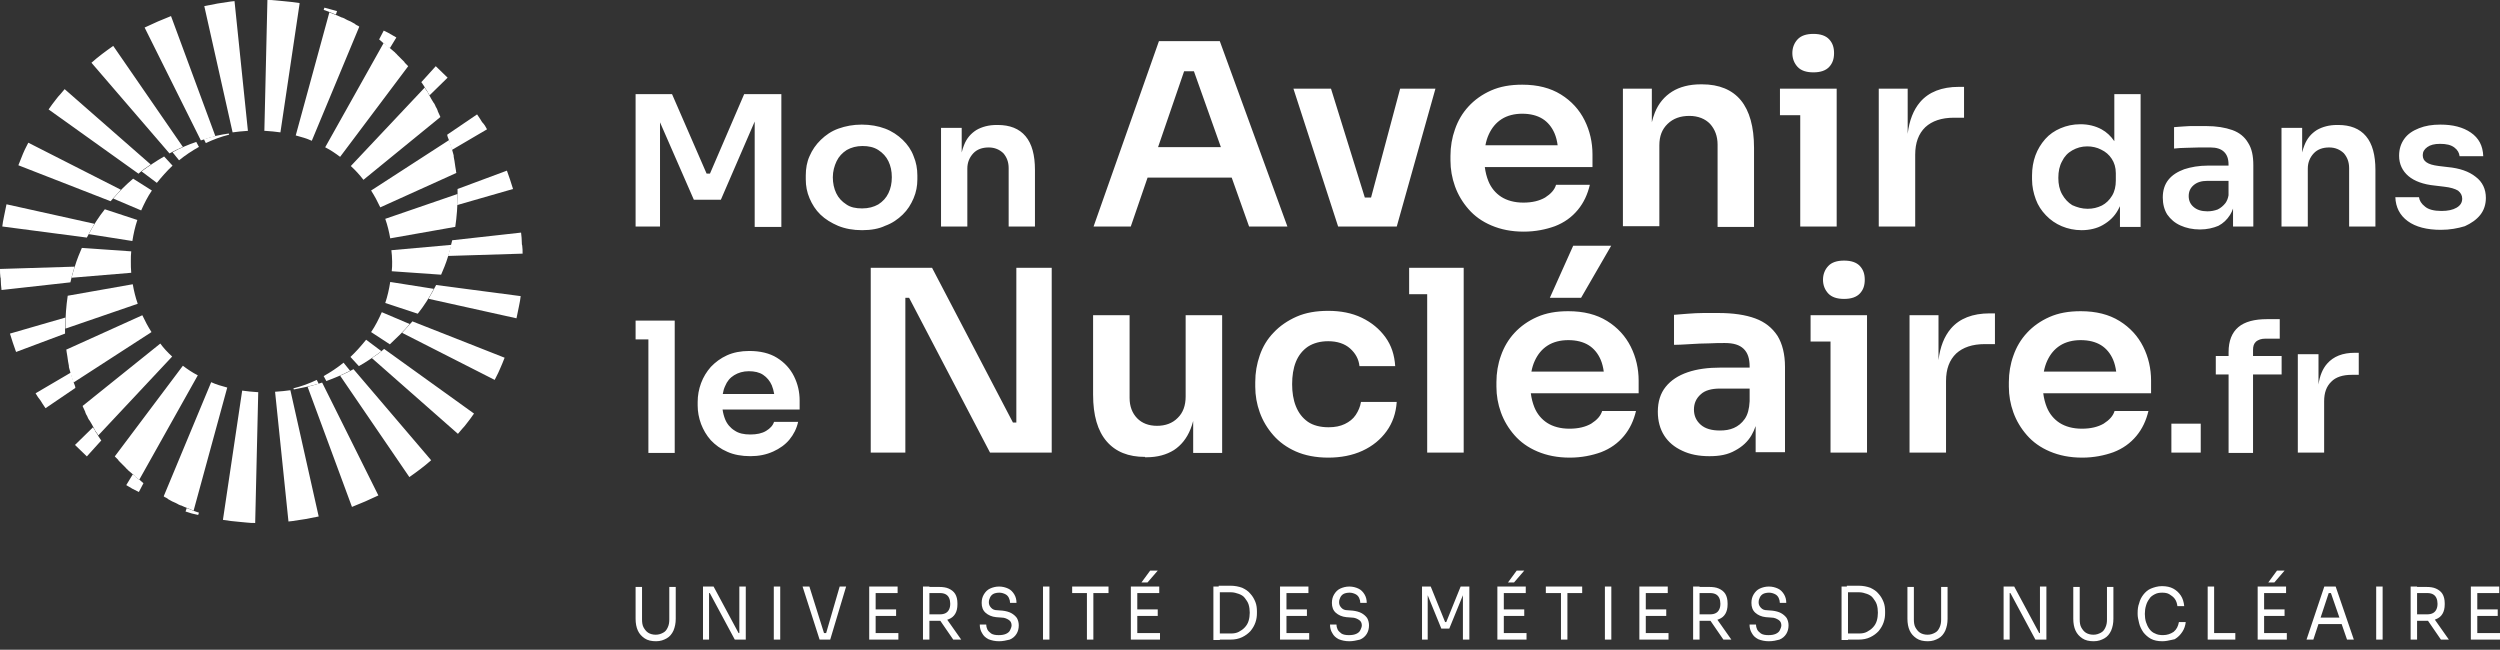
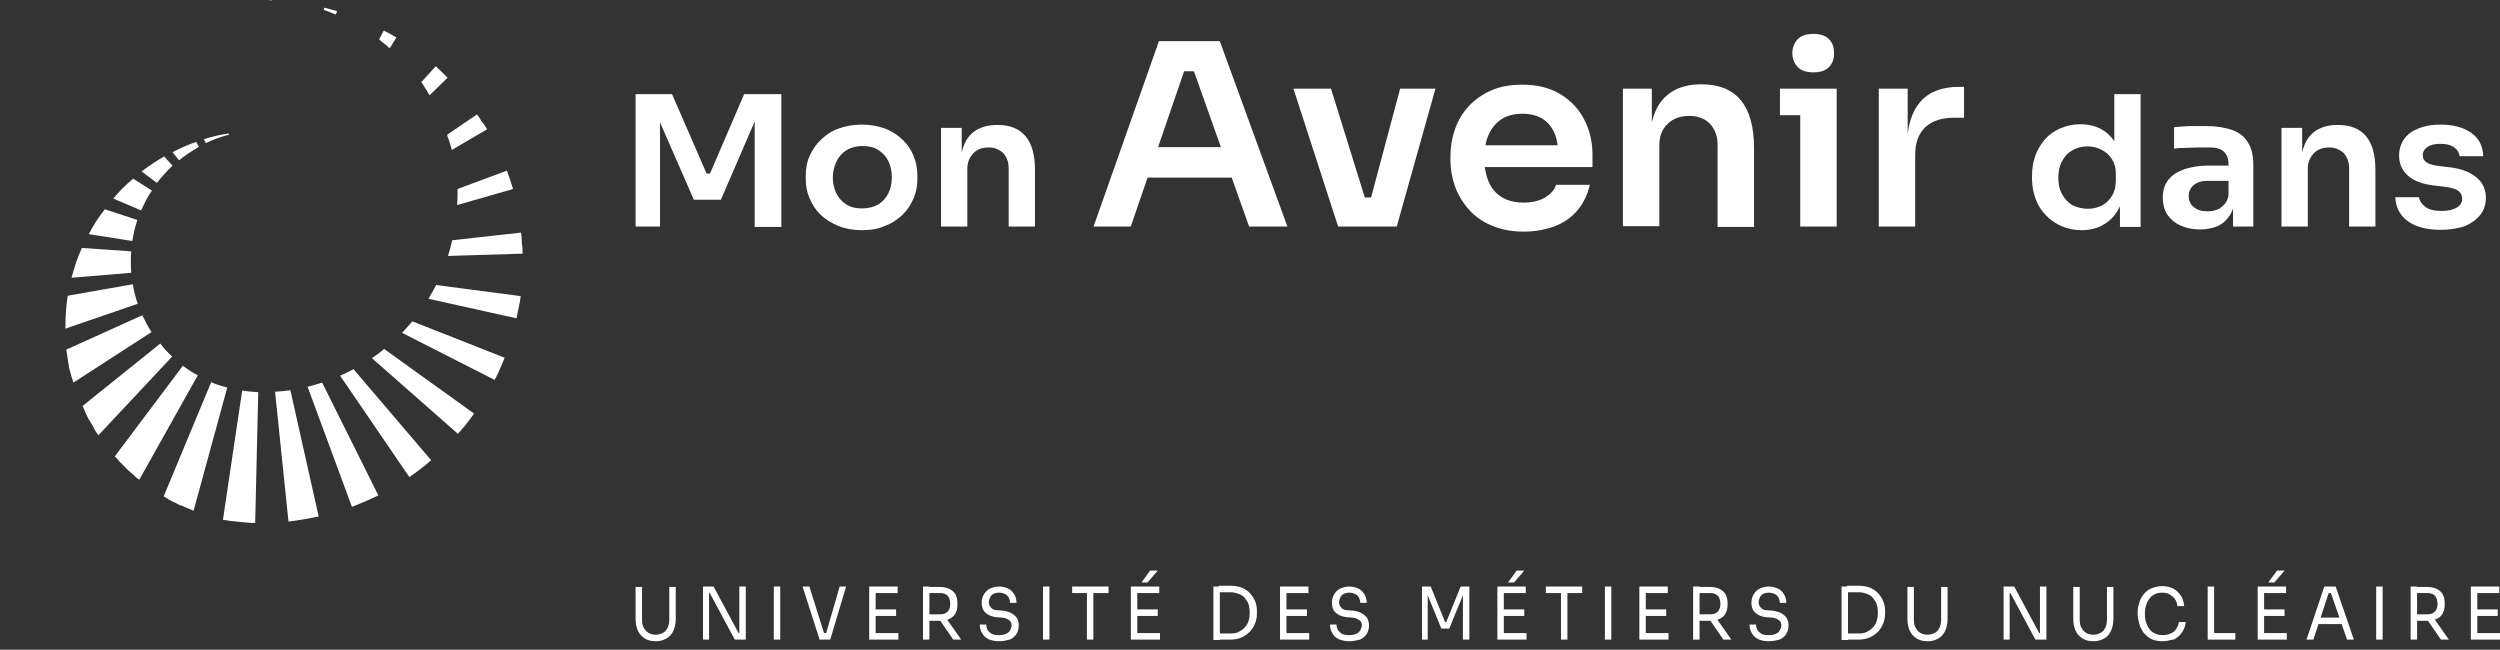
<svg xmlns="http://www.w3.org/2000/svg" width="177" height="46" viewBox="0 0 177 46" fill="none">
  <rect x="0" y="0" width="177" height="46" fill="#333333" stroke="none" />
  <g fill-rule="evenodd" clip-rule="evenodd">
    <path d="M80.064 45.284V41.527H80.439H80.52H82.075V41.99H80.52V43.146H81.968V43.608H80.52V44.822H82.128V45.284H80.52H80.439H80.064ZM80.815 41.238L81.431 40.4H81.968L81.244 41.238H80.815ZM49.772 45.285V41.527H50.522L52.292 44.822H52.345V41.527H52.801V45.285H52.024L50.254 41.99H50.201V45.285H49.772ZM46.448 45.4C46.126 45.4 45.858 45.342 45.643 45.198C45.429 45.053 45.268 44.88 45.161 44.648C45.054 44.417 45 44.128 45 43.81V41.556H45.456V43.868C45.456 44.071 45.483 44.273 45.563 44.417C45.643 44.562 45.751 44.706 45.885 44.793C46.019 44.88 46.206 44.938 46.421 44.938C46.635 44.938 46.796 44.88 46.957 44.793C47.118 44.706 47.198 44.591 47.279 44.417C47.359 44.244 47.386 44.071 47.386 43.868V41.556H47.842V43.81C47.842 44.128 47.788 44.388 47.681 44.648C47.574 44.88 47.413 45.082 47.198 45.198C46.984 45.313 46.769 45.4 46.448 45.4ZM54.785 41.527V45.285H55.24V41.527H54.785ZM58.028 45.285L56.822 41.527H57.305L58.34 44.822H58.491L59.449 41.527H59.905L58.779 45.285H58.028ZM61.54 41.527V45.285H61.916H61.996H63.605V44.822H61.996V43.608H63.444V43.146H61.996V41.99H63.551V41.527H61.996H61.916H61.54ZM65.347 45.285V41.527H65.802V41.556H66.499C66.741 41.556 66.982 41.585 67.17 41.672C67.357 41.758 67.518 41.874 67.625 42.047C67.733 42.221 67.786 42.452 67.786 42.712V42.799C67.786 43.059 67.733 43.29 67.625 43.464C67.518 43.637 67.384 43.753 67.17 43.839C67.134 43.854 67.099 43.867 67.064 43.878L68.054 45.285H67.491L66.576 43.954C66.552 43.955 66.526 43.955 66.499 43.955H65.802V45.285H65.347ZM65.802 43.493V41.99H66.58C66.714 41.99 66.848 42.019 66.955 42.076C67.062 42.134 67.143 42.221 67.196 42.337C67.25 42.452 67.277 42.597 67.277 42.741C67.277 42.914 67.25 43.03 67.196 43.146C67.143 43.261 67.062 43.348 66.955 43.406C66.848 43.464 66.714 43.493 66.58 43.493H65.802ZM69.984 45.256C70.199 45.342 70.44 45.4 70.735 45.4C71.003 45.4 71.244 45.342 71.486 45.285L71.486 45.285C71.7 45.198 71.861 45.053 71.968 44.88C72.076 44.706 72.129 44.504 72.129 44.273C72.129 44.071 72.076 43.897 71.995 43.753C71.888 43.608 71.754 43.493 71.593 43.406C71.432 43.319 71.218 43.261 70.976 43.233L70.601 43.204C70.413 43.204 70.279 43.146 70.172 43.03C70.065 42.914 70.011 42.799 70.011 42.654C70.011 42.51 70.038 42.423 70.092 42.308C70.145 42.192 70.226 42.105 70.333 42.047C70.44 41.99 70.601 41.961 70.762 41.961C70.923 41.961 71.084 42.019 71.191 42.076C71.298 42.134 71.379 42.221 71.432 42.337C71.486 42.452 71.513 42.568 71.513 42.683H71.968C71.968 42.452 71.915 42.25 71.807 42.076C71.7 41.903 71.566 41.758 71.379 41.672C71.191 41.585 70.976 41.527 70.735 41.527C70.494 41.527 70.279 41.585 70.092 41.672C69.904 41.758 69.77 41.903 69.663 42.076C69.556 42.25 69.502 42.452 69.502 42.683C69.502 42.972 69.582 43.204 69.77 43.377C69.958 43.55 70.226 43.666 70.521 43.695L70.896 43.724C71.137 43.724 71.298 43.81 71.432 43.897C71.566 43.984 71.62 44.128 71.62 44.273C71.62 44.389 71.566 44.504 71.513 44.62C71.459 44.735 71.352 44.822 71.218 44.88C71.084 44.938 70.923 44.967 70.708 44.967C70.494 44.967 70.306 44.938 70.172 44.851C70.065 44.764 69.958 44.678 69.904 44.562C69.85 44.446 69.824 44.331 69.824 44.215H69.368C69.368 44.446 69.421 44.649 69.529 44.822C69.636 45.024 69.77 45.14 69.984 45.256ZM73.845 41.527H74.3V45.285H73.845V41.527ZM75.909 41.527V41.99H76.954V45.285H77.41V41.99H78.483V41.527H75.909ZM85.908 41.527V45.313H86.284H86.364V45.284H87.115C87.436 45.284 87.704 45.227 87.946 45.111C88.187 44.995 88.374 44.851 88.535 44.678C88.696 44.475 88.803 44.302 88.884 44.071C88.964 43.839 88.991 43.637 88.991 43.406V43.29C88.991 43.059 88.964 42.828 88.884 42.626C88.803 42.423 88.696 42.221 88.535 42.047C88.374 41.845 88.187 41.73 87.946 41.614C87.704 41.527 87.436 41.469 87.115 41.469H86.284V41.527H85.908ZM86.364 41.932V44.851H87.141C87.356 44.851 87.543 44.822 87.704 44.735C87.865 44.649 87.999 44.562 88.133 44.417C88.267 44.273 88.348 44.128 88.401 43.955C88.455 43.782 88.482 43.579 88.482 43.377C88.482 43.175 88.455 42.972 88.401 42.799C88.348 42.626 88.24 42.481 88.133 42.337C88.026 42.192 87.865 42.105 87.704 42.047C87.543 41.99 87.356 41.932 87.141 41.932H86.364ZM90.626 41.527H91.002H91.082H92.637V41.99H91.082V43.146H92.53V43.608H91.082V44.822H92.691V45.285H91.082H91.002H90.626V41.527ZM94.781 45.256C94.996 45.342 95.237 45.4 95.532 45.4C95.8 45.4 96.041 45.342 96.282 45.285L96.283 45.285C96.497 45.198 96.658 45.053 96.765 44.88C96.872 44.706 96.926 44.504 96.926 44.273C96.926 44.071 96.872 43.897 96.792 43.753C96.685 43.608 96.551 43.493 96.39 43.406C96.229 43.319 96.014 43.261 95.773 43.233L95.398 43.204C95.21 43.204 95.076 43.146 94.969 43.03C94.862 42.914 94.808 42.799 94.808 42.654C94.808 42.51 94.835 42.423 94.889 42.308C94.942 42.192 95.023 42.105 95.13 42.047C95.237 41.99 95.398 41.961 95.559 41.961C95.72 41.961 95.88 42.019 95.988 42.076C96.095 42.134 96.175 42.221 96.229 42.337C96.283 42.452 96.309 42.568 96.309 42.683H96.765C96.765 42.452 96.712 42.25 96.604 42.076C96.497 41.903 96.363 41.758 96.175 41.672C95.988 41.585 95.773 41.527 95.532 41.527C95.291 41.527 95.076 41.585 94.889 41.672C94.701 41.758 94.567 41.903 94.46 42.076C94.352 42.25 94.299 42.452 94.299 42.683C94.299 42.972 94.379 43.204 94.567 43.377C94.755 43.55 95.023 43.666 95.317 43.695L95.693 43.724C95.934 43.724 96.095 43.81 96.229 43.897C96.363 43.984 96.417 44.128 96.417 44.273C96.417 44.389 96.363 44.504 96.309 44.62C96.256 44.735 96.148 44.822 96.014 44.88C95.88 44.938 95.72 44.967 95.505 44.967C95.291 44.967 95.103 44.938 94.969 44.851C94.862 44.764 94.755 44.678 94.701 44.562C94.647 44.446 94.621 44.331 94.621 44.215H94.165C94.165 44.446 94.218 44.649 94.326 44.822C94.433 45.024 94.567 45.14 94.781 45.256ZM100.679 41.527H101.296L102.314 44.042H102.395L103.414 41.527H104.03V45.285H103.574V42.142L102.609 44.504H102.046L101.081 42.142V45.285H100.679V41.527ZM106.014 41.527V45.284H106.389H106.47H108.078V44.822H106.47V43.608H107.917V43.146H106.47V41.99H108.024V41.527H106.47H106.389H106.014ZM107.381 40.4L106.765 41.238H107.193L107.917 40.4H107.381ZM109.445 41.99V41.527H112.019V41.99H110.973V45.285H110.517V41.99H109.445ZM114.082 41.527H113.627V45.285H114.082V41.527ZM116.067 41.527H116.442H116.522H118.077V41.99H116.522V43.146H117.97V43.608H116.522V44.822H118.131V45.285H116.522H116.442H116.067V41.527ZM120.329 41.527H119.873V45.285H120.329V43.955H121.026C121.052 43.955 121.078 43.955 121.103 43.954L122.018 45.285H122.581L121.591 43.878C121.626 43.867 121.661 43.854 121.696 43.839C121.911 43.753 122.045 43.637 122.152 43.464C122.259 43.29 122.313 43.059 122.313 42.799V42.712C122.313 42.452 122.259 42.221 122.152 42.047C122.045 41.874 121.884 41.758 121.696 41.672C121.509 41.585 121.267 41.556 121.026 41.556H120.329V41.527ZM120.329 41.99V43.493H121.106C121.24 43.493 121.374 43.464 121.482 43.406C121.589 43.348 121.669 43.261 121.723 43.146C121.777 43.03 121.803 42.914 121.803 42.741C121.803 42.597 121.777 42.452 121.723 42.337C121.669 42.221 121.589 42.134 121.482 42.076C121.374 42.019 121.24 41.99 121.106 41.99H120.329ZM125.235 45.4C124.94 45.4 124.698 45.342 124.484 45.256C124.27 45.14 124.136 45.024 124.028 44.822C123.921 44.649 123.867 44.446 123.867 44.215H124.323C124.323 44.331 124.35 44.446 124.404 44.562C124.457 44.678 124.564 44.764 124.672 44.851C124.806 44.938 124.993 44.967 125.208 44.967C125.422 44.967 125.583 44.938 125.717 44.88C125.851 44.822 125.958 44.735 126.012 44.62C126.066 44.504 126.119 44.389 126.119 44.273C126.119 44.128 126.066 43.984 125.932 43.897C125.798 43.81 125.637 43.724 125.395 43.724L125.02 43.695C124.725 43.666 124.457 43.55 124.27 43.377C124.082 43.204 124.001 42.972 124.001 42.683C124.001 42.452 124.055 42.25 124.162 42.076C124.27 41.903 124.404 41.758 124.591 41.672C124.779 41.585 124.993 41.527 125.235 41.527C125.476 41.527 125.69 41.585 125.878 41.672C126.066 41.758 126.2 41.903 126.307 42.076C126.414 42.25 126.468 42.452 126.468 42.683H126.012C126.012 42.568 125.985 42.452 125.932 42.337C125.878 42.221 125.798 42.134 125.69 42.076C125.583 42.019 125.422 41.961 125.261 41.961C125.101 41.961 124.94 41.99 124.833 42.047C124.725 42.105 124.645 42.192 124.591 42.308C124.538 42.423 124.511 42.51 124.511 42.654C124.511 42.799 124.564 42.914 124.672 43.03C124.779 43.146 124.913 43.204 125.101 43.204L125.476 43.233C125.717 43.261 125.932 43.319 126.092 43.406C126.253 43.493 126.387 43.608 126.495 43.753C126.575 43.897 126.629 44.071 126.629 44.273C126.629 44.504 126.575 44.706 126.468 44.88C126.361 45.053 126.2 45.198 125.985 45.285C125.771 45.342 125.53 45.4 125.235 45.4ZM130.382 41.527V45.313H130.757H130.838V45.284H131.588C131.91 45.284 132.178 45.227 132.419 45.111C132.66 44.995 132.848 44.851 133.009 44.678C133.17 44.475 133.277 44.302 133.357 44.071C133.438 43.839 133.465 43.637 133.465 43.406V43.29C133.465 43.059 133.438 42.828 133.357 42.626C133.277 42.423 133.17 42.221 133.009 42.047C132.848 41.845 132.66 41.73 132.419 41.614C132.178 41.527 131.91 41.469 131.588 41.469H130.757V41.527H130.382ZM130.838 41.932V44.851H131.615C131.829 44.851 132.017 44.822 132.178 44.735C132.339 44.649 132.473 44.562 132.607 44.417C132.741 44.273 132.821 44.128 132.875 43.955C132.929 43.782 132.955 43.579 132.955 43.377C132.955 43.175 132.929 42.972 132.875 42.799C132.821 42.626 132.714 42.481 132.607 42.337C132.5 42.192 132.339 42.105 132.178 42.047C132.017 41.99 131.829 41.932 131.615 41.932H130.838ZM136.494 45.4C136.172 45.4 135.904 45.342 135.69 45.198C135.475 45.053 135.314 44.88 135.207 44.648C135.1 44.417 135.046 44.128 135.046 43.81V41.556H135.502V43.868C135.502 44.071 135.529 44.273 135.609 44.417C135.69 44.562 135.797 44.706 135.931 44.793C136.065 44.88 136.252 44.938 136.467 44.938C136.681 44.938 136.842 44.88 137.003 44.793C137.164 44.706 137.244 44.591 137.325 44.417C137.405 44.244 137.432 44.071 137.432 43.868V41.556H137.888V43.81C137.888 44.128 137.834 44.388 137.727 44.648C137.62 44.88 137.459 45.082 137.244 45.198C137.03 45.313 136.815 45.4 136.494 45.4ZM142.606 41.527H141.855V45.285H142.284V41.99H142.338L144.107 45.285H144.885V41.527H144.429V44.822H144.375L142.606 41.527ZM148.235 45.4C147.914 45.4 147.646 45.342 147.431 45.198C147.217 45.053 147.056 44.88 146.949 44.648C146.841 44.417 146.788 44.128 146.788 43.81V41.556H147.244V43.868C147.244 44.071 147.27 44.273 147.351 44.417C147.431 44.562 147.538 44.706 147.672 44.793C147.807 44.88 147.994 44.938 148.209 44.938C148.423 44.938 148.584 44.88 148.745 44.793C148.906 44.706 148.986 44.591 149.066 44.417C149.147 44.244 149.174 44.071 149.174 43.868V41.556H149.629V43.81C149.629 44.128 149.576 44.388 149.469 44.648C149.361 44.88 149.201 45.082 148.986 45.198C148.772 45.313 148.557 45.4 148.235 45.4ZM152.283 45.227C152.498 45.342 152.766 45.4 153.088 45.4C153.325 45.4 153.534 45.353 153.745 45.305C153.82 45.288 153.895 45.271 153.972 45.255C154.214 45.111 154.374 44.938 154.508 44.735C154.642 44.533 154.723 44.302 154.75 44.042H154.267C154.214 44.331 154.106 44.562 153.892 44.735C153.677 44.88 153.436 44.966 153.141 44.966C152.927 44.966 152.739 44.938 152.578 44.851C152.418 44.793 152.283 44.677 152.176 44.533C152.069 44.388 151.989 44.215 151.935 44.042C151.881 43.868 151.855 43.666 151.855 43.464C151.855 43.261 151.881 43.059 151.935 42.886C151.989 42.683 152.069 42.539 152.176 42.394C152.257 42.25 152.391 42.163 152.552 42.076C152.712 41.99 152.873 41.961 153.088 41.961C153.275 41.961 153.463 41.99 153.597 42.076C153.731 42.163 153.865 42.25 153.972 42.394C154.08 42.539 154.133 42.712 154.16 42.914H154.642C154.616 42.625 154.535 42.365 154.401 42.163C154.267 41.961 154.08 41.787 153.865 41.672C153.651 41.556 153.383 41.498 153.061 41.498C152.766 41.498 152.498 41.585 152.283 41.672C152.069 41.758 151.881 41.932 151.747 42.105C151.613 42.279 151.506 42.481 151.452 42.712C151.372 42.914 151.345 43.146 151.345 43.377V43.492C151.345 43.672 151.387 43.852 151.434 44.051L151.434 44.051L151.452 44.128C151.506 44.359 151.613 44.562 151.747 44.764C151.881 44.938 152.069 45.111 152.283 45.227ZM156.304 41.527H156.76V44.822H158.261V45.285H156.76H156.68H156.304V41.527ZM159.843 41.527V45.284H160.219H160.299H161.907V44.822H160.299V43.608H161.747V43.146H160.299V41.99H161.854V41.527H160.299H160.219H159.843ZM161.21 40.4L160.594 41.238H161.023L161.747 40.4H161.21ZM164.561 41.527H165.365L166.652 45.285H166.17L165.79 44.186H164.146L163.784 45.285H163.301L164.561 41.527ZM165.03 41.99L165.63 43.724H164.299L164.872 41.99H165.03ZM168.69 41.527H168.234V45.285H168.69V41.527ZM170.673 41.527H171.129V41.556H171.799C172.04 41.556 172.282 41.585 172.469 41.672C172.657 41.758 172.818 41.874 172.925 42.047C173.032 42.221 173.086 42.452 173.086 42.712V42.799C173.086 43.059 173.032 43.29 172.925 43.464C172.818 43.637 172.684 43.753 172.469 43.839C172.441 43.851 172.413 43.861 172.386 43.871L173.381 45.285H172.818L171.903 43.953C171.869 43.955 171.835 43.955 171.799 43.955H171.129V45.285H170.673V41.527ZM171.129 43.493V41.99H171.88C172.014 41.99 172.148 42.019 172.255 42.076C172.362 42.134 172.443 42.221 172.496 42.337C172.55 42.452 172.577 42.597 172.577 42.741C172.577 42.914 172.55 43.03 172.496 43.146C172.443 43.261 172.362 43.348 172.255 43.406C172.148 43.464 172.014 43.493 171.88 43.493H171.129ZM175.311 41.527H174.936V45.285H175.311H175.392H177V44.822H175.392V43.608H176.839V43.146H175.392V41.99H176.946V41.527H175.392H175.311Z" fill="#FFFFFF" />
-     <path d="M111.141 32.4C110.262 32.4 109.516 32.246 108.85 31.965C108.184 31.683 107.652 31.299 107.225 30.813C106.799 30.327 106.48 29.789 106.266 29.2C106.053 28.612 105.947 27.997 105.947 27.383V27.05C105.947 26.41 106.053 25.77 106.266 25.182C106.48 24.567 106.799 24.03 107.225 23.569C107.652 23.108 108.184 22.724 108.824 22.443C109.463 22.161 110.182 22.033 111.035 22.033C112.127 22.033 113.032 22.264 113.778 22.724C114.524 23.185 115.083 23.799 115.456 24.542C115.829 25.284 116.016 26.103 116.016 26.948V27.844H108.382C108.428 28.209 108.516 28.542 108.637 28.842C108.824 29.303 109.143 29.687 109.543 29.943C109.942 30.199 110.475 30.352 111.114 30.352C111.754 30.352 112.26 30.224 112.659 29.994C113.059 29.738 113.325 29.456 113.432 29.098H115.829C115.67 29.764 115.403 30.352 114.977 30.864C114.551 31.376 114.018 31.76 113.352 32.016C112.713 32.246 111.967 32.4 111.141 32.4ZM108.664 25.54C108.557 25.77 108.477 26.026 108.424 26.308H113.546C113.504 25.996 113.432 25.713 113.325 25.463C113.139 25.028 112.846 24.67 112.473 24.439C112.1 24.209 111.621 24.081 111.035 24.081C110.475 24.081 109.969 24.209 109.57 24.465C109.17 24.721 108.877 25.079 108.664 25.54ZM109.729 21.086L111.381 17.4H114.071L111.94 21.086H109.729ZM61.648 32.042V18.961H65.99L71.717 29.917H71.957V18.961H74.461V32.042H70.093L64.365 21.086H64.099V32.042H61.648ZM45 22.699V24.03H45.906V32.042V32.067H47.77V24.03V22.699H45.906H45ZM51.5 31.99C51.953 32.195 52.512 32.297 53.124 32.297C53.711 32.297 54.243 32.195 54.749 31.965C55.202 31.76 55.602 31.478 55.895 31.12C56.188 30.762 56.401 30.352 56.508 29.866H54.803C54.723 30.122 54.536 30.326 54.243 30.506C53.95 30.685 53.577 30.762 53.124 30.762C52.672 30.762 52.299 30.685 52.006 30.48C51.713 30.301 51.473 30.019 51.34 29.687C51.256 29.477 51.193 29.246 51.158 28.995H56.614V28.355C56.614 27.741 56.481 27.178 56.215 26.64C55.948 26.103 55.548 25.668 55.016 25.335C54.483 25.002 53.817 24.849 53.045 24.849C52.459 24.849 51.926 24.951 51.473 25.156C51.02 25.361 50.647 25.642 50.328 25.975C50.035 26.308 49.795 26.692 49.635 27.127C49.475 27.562 49.395 27.997 49.395 28.458V28.714C49.395 29.149 49.475 29.584 49.635 30.019C49.795 30.429 50.008 30.813 50.328 31.171C50.647 31.504 51.02 31.786 51.5 31.99ZM51.172 27.895C51.205 27.689 51.259 27.501 51.34 27.332C51.473 26.999 51.686 26.743 51.979 26.564C52.272 26.385 52.618 26.282 53.018 26.282C53.417 26.282 53.764 26.359 54.03 26.538C54.297 26.717 54.51 26.973 54.643 27.28C54.718 27.469 54.777 27.674 54.813 27.895H51.172ZM78.35 31.248C78.989 31.991 79.895 32.349 81.067 32.349V32.374H81.174C81.946 32.374 82.585 32.195 83.118 31.863C83.624 31.53 84.024 31.043 84.29 30.378C84.362 30.198 84.424 30.008 84.477 29.806V32.067H86.528V22.315H83.944V28.074C83.944 28.714 83.757 29.226 83.385 29.584C83.012 29.968 82.505 30.148 81.919 30.148C81.334 30.148 80.854 29.968 80.508 29.61C80.161 29.252 79.975 28.765 79.975 28.177V22.315H77.391V27.946C77.391 29.405 77.711 30.506 78.35 31.248ZM94.04 32.4C93.161 32.4 92.388 32.246 91.749 31.965C91.11 31.683 90.577 31.299 90.151 30.813C89.725 30.327 89.405 29.789 89.192 29.2C88.979 28.612 88.872 27.997 88.872 27.383V27.05C88.872 26.385 88.979 25.77 89.192 25.156C89.405 24.542 89.725 24.004 90.177 23.543C90.603 23.083 91.163 22.699 91.802 22.417C92.442 22.136 93.187 22.008 94.04 22.008C94.919 22.008 95.718 22.161 96.41 22.494C97.103 22.827 97.662 23.287 98.089 23.876C98.515 24.465 98.728 25.13 98.781 25.924H96.251C96.197 25.412 95.958 25.002 95.585 24.67C95.212 24.337 94.679 24.158 94.04 24.158C93.48 24.158 93.001 24.286 92.601 24.542C92.228 24.798 91.935 25.156 91.749 25.617C91.562 26.078 91.483 26.615 91.483 27.204C91.483 27.767 91.562 28.304 91.749 28.765C91.935 29.226 92.202 29.584 92.601 29.866C92.974 30.122 93.48 30.25 94.066 30.25C94.519 30.25 94.892 30.173 95.212 30.02C95.531 29.866 95.798 29.661 95.984 29.38C96.171 29.098 96.304 28.791 96.357 28.458H98.888C98.835 29.252 98.595 29.943 98.169 30.531C97.742 31.12 97.183 31.581 96.464 31.914C95.745 32.246 94.919 32.4 94.04 32.4ZM99.767 18.961V20.83H101.045V32.042H103.629V20.83V18.961H101.045H99.767ZM119.106 31.914C119.638 32.17 120.278 32.298 121.024 32.298C121.743 32.298 122.329 32.195 122.862 31.888C123.341 31.632 123.741 31.274 124.007 30.813C124.121 30.616 124.22 30.401 124.3 30.166V32.016H126.378V25.975C126.378 25.079 126.191 24.337 125.845 23.774C125.472 23.21 124.966 22.801 124.273 22.545C123.581 22.289 122.702 22.161 121.663 22.161H120.597C120.221 22.161 119.893 22.184 119.544 22.208L119.479 22.212C119.132 22.238 118.813 22.263 118.52 22.289V24.414C118.81 24.414 119.119 24.396 119.478 24.375L119.692 24.362C120.118 24.337 120.571 24.311 120.997 24.311C121.423 24.286 121.796 24.286 122.116 24.286C122.728 24.286 123.155 24.414 123.448 24.695C123.741 24.977 123.874 25.386 123.874 25.949V26.026H121.823C120.917 26.026 120.145 26.129 119.479 26.359C118.813 26.589 118.307 26.922 117.934 27.383C117.561 27.844 117.374 28.432 117.374 29.149C117.374 29.815 117.534 30.378 117.827 30.838C118.12 31.299 118.546 31.658 119.106 31.914ZM123.874 27.511H121.769C121.183 27.511 120.704 27.639 120.411 27.92C120.091 28.202 119.931 28.56 119.931 28.995C119.931 29.431 120.091 29.789 120.411 30.071C120.731 30.352 121.183 30.48 121.769 30.48C122.142 30.48 122.462 30.429 122.755 30.301C123.048 30.173 123.314 29.968 123.528 29.661C123.741 29.354 123.847 28.944 123.874 28.407V27.511ZM128.189 24.183V22.315H129.601H132.185V24.183V32.042H129.601V24.183H128.189ZM130.56 21.163C130.054 21.163 129.681 21.035 129.441 20.779C129.201 20.523 129.068 20.19 129.068 19.806C129.068 19.422 129.201 19.089 129.441 18.833C129.681 18.577 130.054 18.45 130.56 18.45C131.066 18.45 131.439 18.577 131.679 18.833C131.918 19.089 132.025 19.397 132.025 19.806C132.025 20.216 131.918 20.523 131.679 20.779C131.439 21.035 131.066 21.163 130.56 21.163ZM135.195 22.315V32.042H137.779V26.973C137.779 26.129 138.018 25.489 138.498 25.028C138.977 24.593 139.643 24.363 140.522 24.363H141.242V22.187H140.869C139.67 22.187 138.738 22.545 138.125 23.262C137.657 23.809 137.36 24.55 137.246 25.497V22.315H135.195ZM147.421 32.4C146.542 32.4 145.796 32.246 145.131 31.965C144.465 31.683 143.932 31.299 143.506 30.813C143.079 30.326 142.76 29.789 142.547 29.2C142.334 28.611 142.227 27.997 142.227 27.383V27.05C142.227 26.41 142.334 25.77 142.547 25.181C142.76 24.567 143.079 24.03 143.506 23.569C143.932 23.108 144.465 22.724 145.104 22.443C145.743 22.161 146.462 22.033 147.315 22.033C148.407 22.033 149.313 22.263 150.059 22.724C150.804 23.185 151.364 23.799 151.737 24.542C152.11 25.284 152.296 26.103 152.296 26.948V27.844H144.662C144.708 28.209 144.796 28.542 144.917 28.842C145.104 29.303 145.424 29.687 145.823 29.943C146.223 30.198 146.755 30.352 147.395 30.352C148.034 30.352 148.54 30.224 148.94 29.994C149.339 29.738 149.606 29.456 149.712 29.098H152.11C151.95 29.763 151.683 30.352 151.257 30.864C150.831 31.376 150.298 31.76 149.632 32.016C148.993 32.246 148.247 32.4 147.421 32.4ZM144.944 25.54C144.838 25.77 144.758 26.026 144.704 26.308H149.826C149.784 25.996 149.713 25.713 149.606 25.463C149.419 25.028 149.126 24.669 148.753 24.439C148.38 24.209 147.901 24.081 147.315 24.081C146.755 24.081 146.249 24.209 145.85 24.465C145.45 24.721 145.157 25.079 144.944 25.54ZM153.734 29.994V32.042H155.812V29.994H153.734ZM156.878 26.513V25.207H157.784V24.925C157.784 24.132 158.023 23.543 158.476 23.159C158.929 22.775 159.622 22.596 160.501 22.596H161.406V23.978H160.367C160.101 23.978 159.888 24.055 159.728 24.183C159.568 24.337 159.515 24.516 159.515 24.772V25.207H161.539V26.513H159.515V32.067H157.784V32.042V26.513H156.878ZM162.685 25.079V32.042H164.549V28.407C164.549 27.818 164.709 27.357 165.056 27.024C165.375 26.692 165.881 26.538 166.494 26.538H167V24.977H166.734C165.855 24.977 165.215 25.233 164.763 25.745C164.44 26.11 164.239 26.605 164.15 27.221V25.079H162.685Z" fill="#FFFFFF" />
    <path d="M126.021 8.154V6.279H127.457H130.01H130.037V16.04H127.457V8.154H126.021ZM128.388 5.123C127.882 5.123 127.51 4.995 127.271 4.738C127.031 4.481 126.898 4.147 126.898 3.761C126.898 3.376 127.031 3.042 127.271 2.785C127.51 2.528 127.882 2.4 128.388 2.4C128.893 2.4 129.266 2.528 129.505 2.785C129.744 3.042 129.851 3.35 129.851 3.761C129.851 4.172 129.744 4.481 129.505 4.738C129.266 4.995 128.893 5.123 128.388 5.123ZM77.424 16.04L82.052 2.914H86.362L91.149 16.04H88.436L87.204 12.572H81.249L80.058 16.04H77.424ZM84.53 5.046L86.438 10.415H81.991L83.835 5.046H84.53ZM45 16.04V6.664H47.58L50.027 12.29H50.267L52.687 6.664H55.32V16.066H53.432V8.605L51.038 14.139H49.123L46.729 8.66V16.04H45ZM61.039 16.297C60.401 16.297 59.842 16.195 59.337 15.989C58.858 15.784 58.432 15.527 58.087 15.193C57.741 14.859 57.502 14.473 57.315 14.037C57.129 13.6 57.049 13.163 57.049 12.701V12.418C57.049 11.93 57.129 11.468 57.315 11.057C57.502 10.62 57.767 10.235 58.113 9.901C58.459 9.567 58.858 9.284 59.363 9.105C59.869 8.925 60.401 8.822 61.013 8.822C61.624 8.822 62.183 8.925 62.662 9.105C63.141 9.284 63.566 9.567 63.912 9.901C64.258 10.235 64.524 10.62 64.683 11.057C64.869 11.494 64.949 11.956 64.949 12.418V12.701C64.949 13.163 64.869 13.6 64.683 14.037C64.497 14.473 64.258 14.859 63.912 15.193C63.566 15.527 63.167 15.809 62.662 15.989C62.236 16.195 61.678 16.297 61.039 16.297ZM61.039 14.756C61.491 14.756 61.864 14.653 62.183 14.473C62.502 14.268 62.742 14.011 62.901 13.677C63.061 13.343 63.141 12.983 63.141 12.547C63.141 12.11 63.061 11.751 62.901 11.416C62.742 11.083 62.502 10.826 62.183 10.62C61.864 10.415 61.491 10.338 61.066 10.338C60.64 10.338 60.268 10.44 59.949 10.62C59.629 10.826 59.39 11.083 59.23 11.416C59.071 11.751 58.964 12.136 58.964 12.547C58.964 12.958 59.044 13.343 59.204 13.677C59.363 14.011 59.603 14.268 59.922 14.473C60.215 14.679 60.587 14.756 61.039 14.756ZM66.625 9.053V16.04H68.487V11.93C68.487 11.493 68.647 11.134 68.912 10.851C69.178 10.569 69.551 10.44 70.003 10.44C70.429 10.44 70.774 10.594 71.04 10.851C71.28 11.134 71.413 11.468 71.413 11.905V16.04H73.275V12.033C73.275 10.98 73.062 10.183 72.61 9.644C72.158 9.105 71.493 8.848 70.641 8.848H70.562C70.003 8.848 69.524 8.976 69.125 9.207C68.726 9.464 68.434 9.798 68.248 10.286C68.185 10.441 68.132 10.611 68.088 10.796V9.053H66.625ZM91.575 6.279L94.74 16.04H95.485H96.522H97.267H98.225H98.89L101.629 6.279H99.129L97.071 13.985H96.629L94.235 6.279H91.575ZM107.88 16.4C107.002 16.4 106.257 16.246 105.592 15.963C104.927 15.681 104.395 15.295 103.97 14.807C103.544 14.319 103.225 13.78 103.012 13.189C102.8 12.598 102.693 11.982 102.693 11.365V11.031C102.693 10.389 102.8 9.747 103.012 9.156C103.225 8.539 103.544 8 103.97 7.538C104.395 7.075 104.927 6.69 105.566 6.407C106.204 6.125 106.922 5.996 107.774 5.996C108.864 5.996 109.768 6.228 110.513 6.69C111.258 7.152 111.817 7.769 112.189 8.514C112.561 9.259 112.748 10.081 112.748 10.928V11.828H105.125C105.171 12.194 105.258 12.528 105.38 12.829C105.566 13.292 105.885 13.677 106.284 13.934C106.683 14.191 107.215 14.345 107.853 14.345C108.492 14.345 108.997 14.216 109.396 13.985C109.795 13.728 110.061 13.446 110.167 13.086H112.561C112.402 13.754 112.136 14.345 111.71 14.859C111.285 15.373 110.753 15.758 110.088 16.015C109.449 16.246 108.704 16.4 107.88 16.4ZM105.406 9.516C105.3 9.747 105.22 10.004 105.167 10.286H110.281C110.24 9.973 110.168 9.689 110.061 9.439C109.875 9.002 109.582 8.642 109.21 8.411C108.837 8.18 108.359 8.051 107.774 8.051C107.215 8.051 106.71 8.18 106.311 8.437C105.912 8.694 105.619 9.053 105.406 9.516ZM114.902 6.279V16.015H117.482V10.286C117.482 9.644 117.668 9.156 118.067 8.771C118.466 8.385 118.972 8.206 119.61 8.206C120.222 8.206 120.727 8.411 121.073 8.771C121.419 9.156 121.605 9.644 121.605 10.235V16.066H124.185V10.466C124.185 8.976 123.866 7.846 123.254 7.101C122.642 6.356 121.711 5.971 120.514 5.971H120.408C119.61 5.971 118.919 6.151 118.387 6.484C117.855 6.818 117.429 7.306 117.163 7.974C117.079 8.186 117.008 8.413 116.95 8.657V6.279H114.902ZM133.016 6.279V16.04H135.596V10.954C135.596 10.106 135.836 9.464 136.314 9.002C136.793 8.565 137.458 8.334 138.336 8.334H139.054V6.15H138.682C137.485 6.15 136.554 6.51 135.942 7.229C135.475 7.778 135.178 8.522 135.064 9.472V6.279H133.016ZM147.379 16.297C146.874 16.297 146.395 16.194 145.97 16.015C145.544 15.835 145.172 15.578 144.853 15.244C144.533 14.91 144.294 14.55 144.134 14.114C143.975 13.677 143.868 13.215 143.868 12.701V12.418C143.868 11.93 143.948 11.442 144.108 11.005C144.267 10.569 144.507 10.183 144.799 9.849C145.092 9.515 145.464 9.259 145.89 9.079C146.316 8.899 146.768 8.796 147.3 8.796C147.858 8.796 148.364 8.925 148.789 9.156C149.147 9.35 149.449 9.636 149.694 9.996V6.664H151.555V16.066H150.093V14.597C150.052 14.688 150.007 14.775 149.96 14.859C149.694 15.347 149.321 15.681 148.869 15.938C148.47 16.169 147.938 16.297 147.379 16.297ZM147.805 14.782C148.177 14.782 148.497 14.704 148.816 14.55C149.108 14.396 149.348 14.165 149.534 13.857C149.72 13.549 149.8 13.189 149.8 12.778V12.264C149.8 11.853 149.694 11.519 149.507 11.237C149.321 10.954 149.082 10.748 148.763 10.594C148.47 10.44 148.124 10.363 147.778 10.363C147.379 10.363 147.034 10.466 146.715 10.646C146.395 10.826 146.156 11.082 145.996 11.416C145.81 11.75 145.73 12.136 145.73 12.598C145.73 13.035 145.81 13.42 145.996 13.754C146.183 14.088 146.422 14.345 146.715 14.525C147.06 14.679 147.406 14.782 147.805 14.782ZM154.375 15.963C154.774 16.143 155.226 16.246 155.758 16.246C156.263 16.246 156.689 16.143 157.061 15.989C157.407 15.809 157.673 15.552 157.886 15.218C157.974 15.081 158.043 14.93 158.099 14.766V16.041H159.535V11.699C159.535 11.031 159.429 10.518 159.163 10.107C158.923 9.695 158.551 9.387 158.046 9.207C157.54 9.028 156.928 8.925 156.184 8.925H155.412C155.146 8.925 154.88 8.925 154.614 8.951C154.49 8.963 154.377 8.969 154.27 8.975C154.149 8.982 154.036 8.988 153.923 9.002V10.518C154.189 10.492 154.455 10.466 154.774 10.466C154.933 10.466 155.086 10.46 155.239 10.453C155.392 10.447 155.545 10.44 155.705 10.44H156.503C156.928 10.44 157.248 10.543 157.46 10.749C157.673 10.954 157.78 11.237 157.78 11.648V11.725H156.317C155.678 11.725 155.12 11.828 154.641 11.982C154.162 12.162 153.79 12.393 153.524 12.727C153.258 13.061 153.125 13.472 153.125 13.985C153.125 14.448 153.231 14.859 153.444 15.193C153.683 15.527 153.976 15.784 154.375 15.963ZM157.78 12.804H156.29C155.864 12.804 155.545 12.906 155.306 13.112C155.066 13.318 154.96 13.574 154.96 13.883C154.96 14.191 155.066 14.448 155.306 14.653C155.545 14.859 155.864 14.962 156.29 14.962C156.556 14.962 156.795 14.91 157.008 14.833C157.221 14.73 157.407 14.576 157.567 14.371C157.673 14.217 157.744 14.04 157.78 13.825V12.804ZM161.53 16.04V9.053H162.993V10.796C163.036 10.611 163.09 10.441 163.153 10.286C163.339 9.798 163.631 9.464 164.03 9.207C164.429 8.976 164.908 8.848 165.467 8.848H165.546C166.398 8.848 167.063 9.105 167.515 9.644C167.967 10.183 168.18 10.98 168.18 12.033V16.04H166.318V11.905C166.318 11.468 166.185 11.134 165.945 10.851C165.679 10.594 165.334 10.44 164.908 10.44C164.456 10.44 164.084 10.569 163.818 10.851C163.552 11.134 163.392 11.493 163.392 11.93V16.04H161.53ZM170.467 15.655C171.026 16.066 171.824 16.272 172.808 16.272C173.446 16.272 174.005 16.169 174.51 16.015C174.963 15.809 175.335 15.552 175.601 15.218C175.867 14.884 176 14.473 176 14.011C176 13.395 175.761 12.881 175.282 12.521C174.803 12.136 174.138 11.905 173.287 11.828L172.648 11.751C172.249 11.699 171.983 11.622 171.797 11.494C171.611 11.365 171.531 11.211 171.531 10.98C171.531 10.749 171.638 10.569 171.851 10.415C172.063 10.261 172.356 10.184 172.755 10.184C173.207 10.184 173.526 10.261 173.766 10.44C174.005 10.62 174.111 10.826 174.138 11.057H175.814C175.787 10.312 175.495 9.772 174.936 9.387C174.377 9.002 173.659 8.822 172.781 8.822C172.196 8.822 171.718 8.899 171.265 9.079C170.813 9.259 170.467 9.49 170.228 9.824C169.989 10.158 169.856 10.543 169.856 11.031C169.856 11.622 170.095 12.11 170.521 12.47C170.946 12.829 171.585 13.061 172.382 13.138L173.021 13.215C173.5 13.266 173.819 13.369 174.032 13.497C174.218 13.651 174.324 13.831 174.324 14.062C174.324 14.345 174.191 14.55 173.925 14.705C173.659 14.859 173.313 14.936 172.861 14.936C172.329 14.936 171.93 14.833 171.691 14.627C171.425 14.422 171.292 14.191 171.265 13.96H169.59C169.616 14.679 169.909 15.244 170.467 15.655Z" fill="#FFFFFF" />
    <path d="M19.313 0.027H19.015C19.123 3.30713e-06 19.231 3.30713e-06 19.313 0.027ZM23.863 0.786L23.782 1.029C23.741 1.016 23.707 1.002 23.674 0.989L23.674 0.989C23.64 0.975 23.606 0.962 23.565 0.948C23.538 0.934 23.504 0.921 23.47 0.907L23.47 0.907C23.436 0.894 23.403 0.88 23.376 0.867L23.376 0.867C23.294 0.84 23.213 0.813 23.159 0.786L22.915 0.704L22.969 0.542L23.863 0.786ZM27.601 3.413L28.062 2.654C27.962 2.6 27.866 2.543 27.77 2.486L27.77 2.486C27.577 2.372 27.384 2.257 27.168 2.167L26.843 2.79C26.87 2.817 26.904 2.844 26.938 2.871C26.971 2.898 27.005 2.925 27.032 2.952C27.059 2.979 27.113 3.034 27.168 3.061C27.208 3.088 27.242 3.115 27.276 3.142C27.31 3.169 27.344 3.196 27.384 3.223C27.402 3.258 27.431 3.282 27.463 3.309L27.463 3.309L27.463 3.309C27.482 3.324 27.501 3.34 27.52 3.359C27.547 3.359 27.574 3.386 27.601 3.413ZM31.691 5.499L30.418 6.745C30.404 6.731 30.398 6.717 30.391 6.704C30.384 6.69 30.377 6.677 30.364 6.663C30.31 6.582 30.256 6.501 30.229 6.419C30.215 6.406 30.201 6.386 30.188 6.365C30.174 6.345 30.161 6.325 30.147 6.311C30.137 6.291 30.123 6.271 30.108 6.249C30.084 6.213 30.056 6.173 30.039 6.122L29.876 5.878C29.866 5.867 29.86 5.857 29.854 5.848L29.854 5.848C29.845 5.834 29.839 5.824 29.822 5.824L30.852 4.686C31.004 4.838 31.149 4.977 31.291 5.112C31.427 5.241 31.559 5.366 31.691 5.499ZM31.989 10.618L34.481 9.155C34.4 8.993 34.291 8.803 34.129 8.641C34.047 8.497 33.949 8.353 33.86 8.222L33.86 8.222L33.86 8.222C33.831 8.179 33.803 8.138 33.777 8.099L31.664 9.534C31.664 9.599 31.681 9.646 31.701 9.703C31.707 9.718 31.712 9.734 31.718 9.751C31.772 9.859 31.799 9.968 31.826 10.076L31.908 10.32C31.921 10.374 31.935 10.421 31.948 10.469C31.962 10.516 31.976 10.564 31.989 10.618ZM16.198 9.453L16.225 9.534C15.656 9.67 15.087 9.887 14.573 10.13L14.437 9.859C15.006 9.67 15.602 9.534 16.198 9.453ZM13.895 10.049L14.085 10.401C13.597 10.672 13.11 10.997 12.677 11.349L12.216 10.78C12.758 10.482 13.327 10.239 13.895 10.049ZM12.216 11.728L11.62 11.078C11.051 11.403 10.537 11.755 10.022 12.135L11.105 12.947C11.457 12.514 11.81 12.108 12.216 11.728ZM9.426 12.649L10.753 13.489C10.455 13.922 10.212 14.41 9.995 14.898L8.018 14.058C8.451 13.543 8.911 13.083 9.426 12.649ZM9.372 17.064C9.453 16.55 9.561 16.062 9.724 15.575L7.422 14.816C6.988 15.358 6.609 15.954 6.284 16.577L9.372 17.064ZM9.291 19.313L5.065 19.665C5.173 19.258 5.282 18.879 5.417 18.5C5.501 18.25 5.6 18.015 5.703 17.772C5.734 17.7 5.765 17.627 5.796 17.552L9.291 17.796C9.264 18.012 9.264 18.256 9.264 18.473V18.473C9.264 18.771 9.264 19.042 9.291 19.313ZM9.751 21.507C9.589 21.046 9.48 20.586 9.399 20.125L4.794 20.938C4.686 21.669 4.632 22.4 4.632 23.132V23.267L9.751 21.507ZM10.076 22.319C10.266 22.726 10.482 23.132 10.726 23.511L5.201 27.086C5.187 27.059 5.18 27.032 5.174 27.005C5.167 26.978 5.16 26.951 5.147 26.924L5.065 26.68C5.052 26.612 5.031 26.545 5.011 26.477L5.011 26.477L5.011 26.477C4.991 26.409 4.97 26.341 4.957 26.274C4.943 26.247 4.937 26.213 4.93 26.179C4.923 26.145 4.916 26.111 4.903 26.084C4.876 26.03 4.876 25.949 4.876 25.895C4.862 25.84 4.855 25.793 4.849 25.746C4.842 25.698 4.835 25.651 4.821 25.597C4.821 25.57 4.815 25.536 4.808 25.502C4.801 25.468 4.794 25.434 4.794 25.407C4.794 25.383 4.789 25.358 4.783 25.331C4.776 25.299 4.767 25.262 4.767 25.217C4.754 25.163 4.747 25.109 4.74 25.055C4.733 25.001 4.727 24.947 4.713 24.892C4.713 24.838 4.713 24.811 4.686 24.757L10.076 22.319ZM6.961 30.824L12.189 25.244C11.864 24.947 11.566 24.622 11.349 24.324L5.851 28.739C5.851 28.766 5.878 28.82 5.905 28.874C5.932 28.928 5.952 28.976 5.973 29.023C5.993 29.07 6.013 29.118 6.04 29.172V29.199C6.067 29.28 6.122 29.389 6.176 29.47C6.203 29.551 6.257 29.66 6.311 29.741C6.338 29.741 6.338 29.768 6.338 29.768C6.365 29.809 6.392 29.856 6.42 29.903C6.447 29.951 6.474 29.998 6.501 30.039C6.528 30.093 6.555 30.14 6.582 30.188L6.582 30.188C6.609 30.235 6.636 30.283 6.663 30.337C6.69 30.418 6.745 30.499 6.799 30.581C6.812 30.594 6.826 30.614 6.839 30.635C6.853 30.655 6.866 30.675 6.88 30.689C6.894 30.716 6.907 30.736 6.921 30.757C6.934 30.777 6.948 30.797 6.961 30.824ZM12.947 25.895C13.272 26.138 13.624 26.382 14.004 26.572L9.859 33.966C9.819 33.939 9.785 33.912 9.751 33.885C9.717 33.858 9.683 33.831 9.643 33.804C9.624 33.785 9.604 33.769 9.586 33.754L9.586 33.754C9.554 33.727 9.525 33.703 9.507 33.668C9.48 33.641 9.446 33.614 9.413 33.587L9.412 33.587L9.412 33.587C9.379 33.56 9.345 33.533 9.318 33.506C9.291 33.479 9.257 33.452 9.223 33.425C9.189 33.398 9.155 33.37 9.128 33.343C9.12 33.335 9.109 33.327 9.098 33.318C9.071 33.297 9.039 33.273 9.02 33.235C8.985 33.218 8.961 33.189 8.934 33.156L8.934 33.156C8.919 33.138 8.903 33.119 8.884 33.1L8.559 32.775L8.397 32.612C8.397 32.599 8.39 32.592 8.383 32.585C8.376 32.578 8.37 32.571 8.37 32.558L8.207 32.395L8.126 32.314L12.947 25.895ZM16.089 27.439C15.683 27.33 15.304 27.222 14.952 27.059L11.593 35.131C11.593 35.158 11.62 35.158 11.62 35.158L11.647 35.185C11.729 35.212 11.81 35.267 11.891 35.321C11.891 35.348 11.918 35.348 11.918 35.348C11.959 35.375 11.999 35.395 12.04 35.416C12.081 35.436 12.121 35.456 12.162 35.483C12.162 35.483 12.189 35.51 12.216 35.51C12.257 35.524 12.297 35.544 12.338 35.564L12.338 35.564L12.338 35.565C12.379 35.585 12.419 35.605 12.46 35.619C12.46 35.619 12.487 35.646 12.514 35.646C12.595 35.7 12.704 35.754 12.785 35.781H12.812C12.853 35.795 12.893 35.815 12.934 35.835C12.975 35.856 13.015 35.876 13.056 35.889L13.462 36.052C13.489 36.066 13.523 36.079 13.557 36.093C13.591 36.106 13.624 36.12 13.652 36.133C13.665 36.133 13.672 36.14 13.679 36.147C13.685 36.154 13.692 36.16 13.706 36.16L16.089 27.439ZM18.283 27.764L18.067 37.027H18.067C17.877 37.027 17.688 37.027 17.498 37L16.929 36.946C16.55 36.919 16.171 36.865 15.791 36.81V36.756L17.146 27.655C17.498 27.709 17.85 27.736 18.229 27.764H18.283ZM20.694 36.892C21.317 36.81 21.94 36.702 22.563 36.567L20.559 27.628C20.23 27.679 19.878 27.706 19.546 27.731L19.475 27.736L20.423 36.919H20.45C20.491 36.919 20.532 36.912 20.572 36.905C20.613 36.898 20.653 36.892 20.694 36.892ZM26.788 35.077C26.166 35.375 25.543 35.646 24.919 35.889L21.777 27.384C22.062 27.319 22.329 27.235 22.606 27.149L22.606 27.149L22.606 27.149L22.606 27.149C22.672 27.128 22.739 27.107 22.807 27.086L26.788 35.077ZM28.983 33.777C29.524 33.398 30.039 33.018 30.526 32.585L25.028 26.138C24.73 26.301 24.405 26.463 24.08 26.599L28.983 33.777ZM33.56 29.28C33.398 29.524 33.208 29.768 33.018 30.012L33.018 30.012C32.937 30.12 32.829 30.256 32.72 30.364C32.666 30.418 32.619 30.479 32.571 30.54L32.571 30.54L32.571 30.54C32.524 30.601 32.477 30.662 32.422 30.716L26.328 25.353C26.626 25.163 26.924 24.947 27.195 24.703L33.56 29.28ZM35.565 25.732L35.727 25.326L29.199 22.753L28.468 23.565L35.023 26.897C35.057 26.828 35.091 26.761 35.125 26.695C35.225 26.501 35.321 26.314 35.402 26.111L35.565 25.732ZM36.864 20.965C36.841 21.197 36.798 21.409 36.752 21.635L36.729 21.75C36.702 21.886 36.675 22.015 36.648 22.143L36.648 22.144C36.621 22.272 36.594 22.401 36.567 22.536L30.337 21.154L30.337 21.154C30.526 20.829 30.716 20.504 30.878 20.179L36.864 20.965ZM31.718 18.121L37 17.958C37 17.769 37 17.579 36.973 17.39C36.946 17.335 36.946 17.254 36.946 17.2C36.946 16.956 36.919 16.712 36.892 16.469L36.892 16.468L32.016 17.01C31.935 17.39 31.827 17.769 31.718 18.121ZM32.368 14.518C32.368 14.41 32.375 14.302 32.382 14.193L32.382 14.193C32.389 14.085 32.395 13.977 32.395 13.868V13.381L35.889 12.081C36.052 12.514 36.187 12.947 36.323 13.381L32.368 14.518Z" fill="#FFFFFF" />
-     <path d="M18.717 9.264L18.933 0C19.123 0 19.312 0 19.502 0.027L20.071 0.081C20.45 0.108 20.829 0.163 21.209 0.217V0.271L19.854 9.372C19.502 9.318 19.15 9.291 18.771 9.264H18.717ZM20.938 9.589C21.344 9.697 21.723 9.805 22.075 9.968L25.434 1.896C25.434 1.869 25.407 1.869 25.407 1.869L25.38 1.842C25.299 1.815 25.217 1.761 25.136 1.706L25.136 1.706C25.136 1.679 25.109 1.679 25.109 1.679C25.068 1.652 25.028 1.632 24.987 1.612C24.947 1.591 24.906 1.571 24.865 1.544C24.865 1.544 24.838 1.517 24.811 1.517C24.77 1.503 24.73 1.483 24.689 1.463C24.649 1.442 24.608 1.422 24.567 1.409C24.567 1.409 24.54 1.381 24.513 1.381C24.432 1.327 24.323 1.273 24.242 1.246H24.215C24.175 1.232 24.134 1.212 24.093 1.192L24.093 1.192C24.053 1.171 24.012 1.151 23.971 1.138L23.565 0.975C23.538 0.962 23.504 0.948 23.47 0.934C23.436 0.921 23.403 0.907 23.375 0.894C23.362 0.894 23.355 0.887 23.348 0.88C23.342 0.874 23.335 0.867 23.321 0.867L20.938 9.589ZM24.08 11.105C23.755 10.862 23.403 10.618 23.023 10.428L27.168 3.034C27.208 3.061 27.242 3.088 27.276 3.115L27.276 3.115C27.31 3.142 27.344 3.169 27.384 3.196C27.404 3.215 27.423 3.231 27.441 3.246C27.474 3.273 27.502 3.297 27.52 3.332C27.547 3.359 27.581 3.386 27.615 3.413C27.648 3.44 27.682 3.467 27.709 3.494C27.736 3.521 27.77 3.548 27.804 3.575L27.804 3.575C27.838 3.603 27.872 3.63 27.899 3.657C27.907 3.665 27.918 3.673 27.93 3.682L27.93 3.682C27.956 3.703 27.988 3.727 28.007 3.765C28.042 3.783 28.066 3.811 28.093 3.844L28.093 3.844L28.093 3.844C28.108 3.862 28.124 3.881 28.143 3.9L28.468 4.225L28.63 4.388C28.63 4.402 28.637 4.408 28.644 4.415C28.651 4.422 28.657 4.429 28.657 4.442L28.82 4.605L28.901 4.686L24.08 11.105ZM30.066 6.203L24.838 11.755C25.163 12.053 25.461 12.379 25.732 12.731L31.176 8.288C31.176 8.261 31.149 8.207 31.122 8.153C31.095 8.099 31.075 8.051 31.054 8.004L31.054 8.004L31.054 8.004C31.034 7.957 31.014 7.909 30.987 7.855V7.828C30.96 7.747 30.905 7.638 30.851 7.557C30.824 7.476 30.77 7.367 30.716 7.286C30.689 7.286 30.689 7.259 30.689 7.259C30.662 7.219 30.635 7.171 30.608 7.124L30.607 7.124C30.58 7.076 30.553 7.029 30.526 6.988C30.499 6.934 30.472 6.887 30.445 6.839C30.418 6.792 30.391 6.745 30.364 6.69C30.337 6.609 30.282 6.528 30.228 6.447C30.215 6.433 30.201 6.413 30.188 6.392C30.174 6.372 30.16 6.352 30.147 6.338C30.134 6.311 30.12 6.291 30.106 6.271C30.093 6.25 30.079 6.23 30.066 6.203ZM26.924 14.681C26.734 14.274 26.518 13.868 26.274 13.489L31.799 9.914C31.813 9.941 31.82 9.968 31.826 9.995C31.833 10.022 31.84 10.049 31.854 10.076L31.935 10.32C31.948 10.388 31.969 10.455 31.989 10.523L31.989 10.523C32.009 10.591 32.03 10.659 32.043 10.726C32.057 10.753 32.063 10.787 32.07 10.821C32.077 10.855 32.084 10.889 32.097 10.916C32.124 10.97 32.124 11.051 32.124 11.105C32.138 11.16 32.145 11.207 32.151 11.254C32.158 11.302 32.165 11.349 32.179 11.403C32.179 11.431 32.185 11.464 32.192 11.498C32.199 11.532 32.206 11.566 32.206 11.593C32.206 11.617 32.211 11.642 32.217 11.668C32.225 11.701 32.233 11.738 32.233 11.783C32.246 11.837 32.253 11.891 32.26 11.945C32.267 11.999 32.273 12.053 32.287 12.108C32.287 12.162 32.287 12.189 32.314 12.243L26.924 14.681ZM27.276 15.493C27.438 15.954 27.547 16.414 27.628 16.875L32.233 16.062C32.341 15.331 32.395 14.6 32.395 13.868V13.733L27.276 15.493ZM27.709 17.715L31.962 17.335C31.854 17.742 31.745 18.121 31.61 18.5C31.526 18.75 31.427 18.985 31.323 19.228C31.293 19.3 31.262 19.373 31.231 19.448L27.736 19.204C27.764 18.988 27.764 18.744 27.764 18.527C27.764 18.229 27.736 17.958 27.709 17.715ZM27.628 19.963C27.547 20.477 27.438 20.965 27.276 21.452L29.578 22.211C30.012 21.669 30.391 21.073 30.716 20.45L27.628 19.963ZM27.601 24.378L26.274 23.511C26.572 23.078 26.816 22.59 27.032 22.102L29.009 22.942C28.576 23.457 28.089 23.917 27.601 24.378ZM24.811 25.272L25.407 25.922C25.949 25.624 26.49 25.244 27.005 24.865L25.922 24.053C25.57 24.486 25.217 24.892 24.811 25.272ZM23.105 26.978L22.915 26.626C23.403 26.355 23.89 26.03 24.323 25.678L24.784 26.247C24.269 26.518 23.701 26.761 23.105 26.978ZM20.802 27.574L20.775 27.493C21.344 27.357 21.913 27.141 22.427 26.897L22.563 27.168C21.994 27.33 21.398 27.466 20.802 27.574ZM16.333 0.108C15.71 0.19 15.087 0.298 14.464 0.433L16.468 9.372C16.797 9.321 17.149 9.294 17.481 9.269L17.552 9.264L16.604 0.081H16.577C16.536 0.081 16.495 0.088 16.455 0.095C16.414 0.102 16.374 0.108 16.333 0.108ZM10.239 1.95C10.862 1.652 11.485 1.381 12.108 1.138L15.25 9.643C14.965 9.708 14.698 9.792 14.421 9.878L14.421 9.878L14.421 9.878C14.355 9.899 14.288 9.92 14.22 9.941L10.239 1.95ZM8.017 3.25C7.476 3.63 6.961 4.009 6.474 4.442L11.999 10.862C12.297 10.699 12.622 10.537 12.947 10.401L8.017 3.25ZM3.44 7.747C3.602 7.503 3.792 7.259 3.982 7.015C4.063 6.907 4.171 6.772 4.28 6.663C4.334 6.609 4.381 6.548 4.428 6.487C4.476 6.426 4.523 6.365 4.577 6.311L10.672 11.647C10.374 11.837 10.076 12.053 9.805 12.297L3.44 7.747ZM1.463 11.295L1.3 11.701L7.828 14.247L8.559 13.435L2.004 10.103C1.97 10.172 1.936 10.239 1.902 10.305L1.902 10.305L1.902 10.305L1.902 10.305C1.802 10.499 1.706 10.687 1.625 10.889L1.463 11.295ZM0.162 16.035C0.186 15.803 0.229 15.591 0.275 15.365L0.298 15.25C0.325 15.114 0.352 14.986 0.379 14.857L0.379 14.857L0.379 14.857L0.379 14.857L0.379 14.857L0.379 14.857L0.379 14.857L0.379 14.857C0.406 14.728 0.433 14.6 0.46 14.464L6.69 15.845L6.69 15.846C6.501 16.171 6.311 16.496 6.149 16.821L0.162 16.035ZM5.282 18.879L0 19.042C0 19.231 0 19.421 0.027 19.61C0.054 19.665 0.054 19.746 0.054 19.8C0.054 20.044 0.081 20.288 0.108 20.532L4.984 19.99C5.065 19.611 5.173 19.231 5.282 18.879ZM4.632 22.482C4.632 22.59 4.625 22.698 4.618 22.807C4.611 22.915 4.605 23.023 4.605 23.132V23.619L1.138 24.919C0.975 24.486 0.84 24.053 0.704 23.619L0.704 23.619L4.632 22.482ZM5.011 26.382L2.519 27.845C2.627 28.034 2.736 28.197 2.871 28.359C2.953 28.503 3.051 28.647 3.14 28.779C3.169 28.821 3.197 28.862 3.223 28.901L5.336 27.466C5.336 27.401 5.319 27.354 5.299 27.297C5.293 27.282 5.287 27.266 5.282 27.249C5.228 27.141 5.201 27.032 5.173 26.924L5.092 26.68C5.079 26.626 5.065 26.578 5.052 26.531L5.052 26.531C5.038 26.484 5.024 26.436 5.011 26.382ZM5.309 31.502L6.582 30.256C6.595 30.269 6.602 30.283 6.609 30.296C6.616 30.31 6.623 30.323 6.636 30.337C6.69 30.418 6.744 30.499 6.772 30.581C6.785 30.594 6.799 30.614 6.812 30.635C6.826 30.655 6.839 30.675 6.853 30.689C6.863 30.709 6.877 30.729 6.891 30.751C6.916 30.787 6.944 30.828 6.961 30.878L7.124 31.122C7.134 31.133 7.14 31.143 7.146 31.152C7.155 31.166 7.161 31.176 7.178 31.176L6.149 32.314C6.013 32.179 5.871 32.043 5.729 31.908L5.729 31.908L5.729 31.908C5.586 31.772 5.444 31.637 5.309 31.502ZM9.399 33.587L8.939 34.346C9.236 34.535 9.534 34.698 9.832 34.833L10.157 34.21C10.13 34.183 10.097 34.156 10.063 34.129L10.063 34.129L10.062 34.129C10.029 34.102 9.995 34.075 9.968 34.048C9.941 34.02 9.887 33.966 9.832 33.939C9.792 33.912 9.758 33.885 9.724 33.858C9.69 33.831 9.656 33.804 9.616 33.777C9.598 33.742 9.569 33.718 9.537 33.691C9.519 33.676 9.499 33.66 9.48 33.641C9.453 33.641 9.426 33.614 9.399 33.587ZM13.137 36.215L13.218 35.971C13.259 35.984 13.293 35.998 13.326 36.011L13.327 36.011C13.361 36.025 13.394 36.038 13.435 36.052C13.462 36.066 13.496 36.079 13.53 36.093C13.563 36.106 13.597 36.12 13.624 36.133L13.624 36.133C13.706 36.16 13.787 36.187 13.841 36.215L14.085 36.296L14.031 36.458C13.733 36.404 13.435 36.323 13.137 36.215Z" fill="#FFFFFF" />
  </g>
</svg>